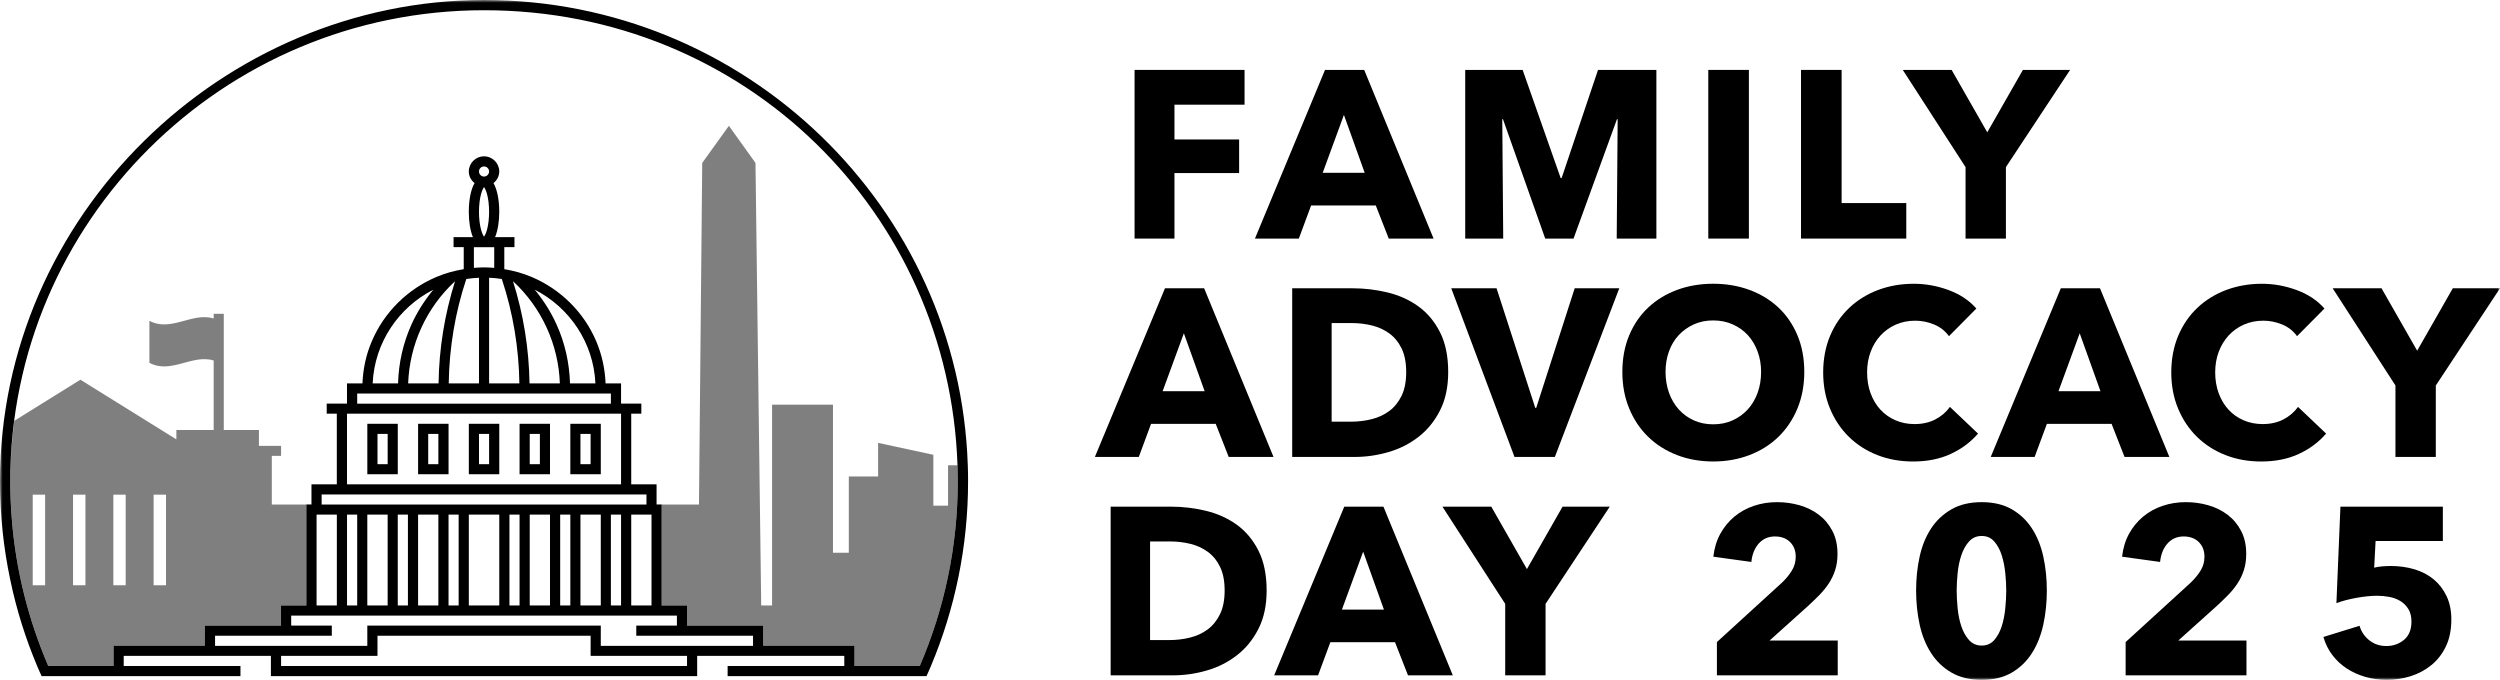
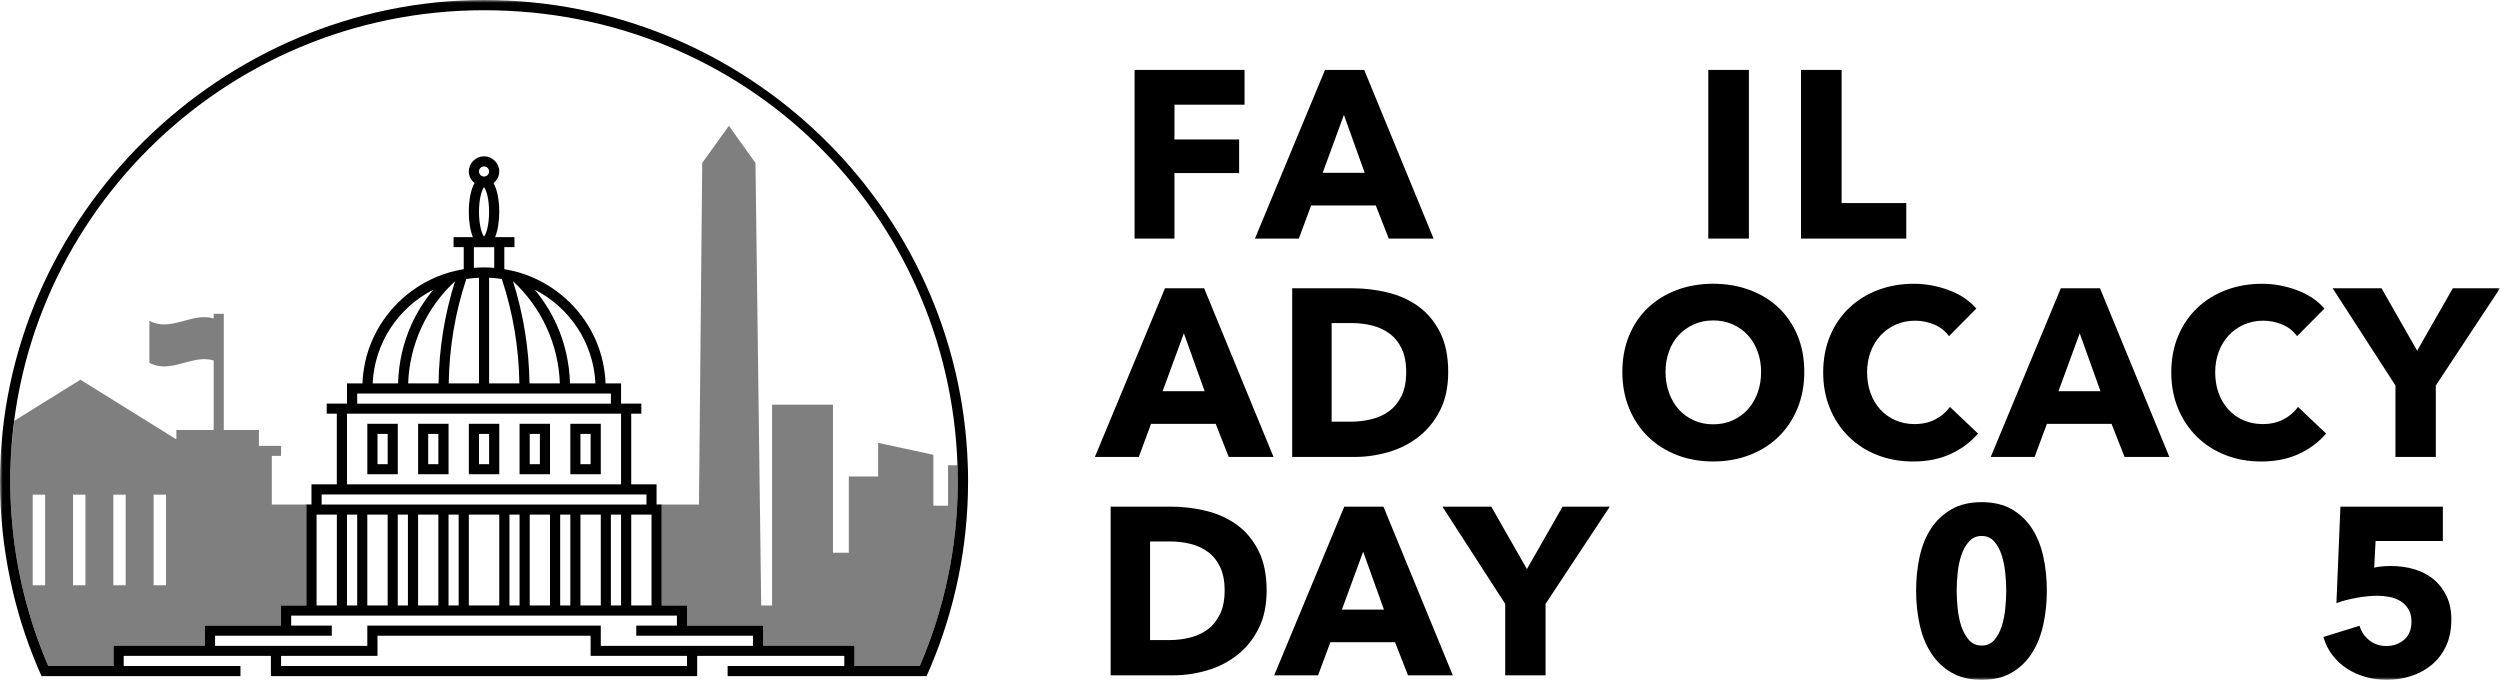
<svg xmlns="http://www.w3.org/2000/svg" width="467" height="127" viewBox="0 0 467 127" fill="none">
  <g clip-path="url(#clip0_2583_1106)">
    <mask id="mask0_2583_1106" style="mask-type:luminance" maskUnits="userSpaceOnUse" x="0" y="0" width="467" height="127">
      <path d="M467 0H0V127H467V0Z" fill="white" />
    </mask>
    <g mask="url(#mask0_2583_1106)">
      <path d="M219.389 19.555V26.053H231.469V32.328H219.389V44.566H211.938V13.059H232.482V19.555H219.389Z" fill="black" />
      <path d="M259.419 44.566L256.996 38.381H244.916L242.623 44.566H234.422L247.514 13.059H254.832L267.793 44.566H259.417H259.419ZM251.043 21.469L247.077 32.283H254.925L251.046 21.469H251.043Z" fill="black" />
-       <path d="M302.002 44.566L302.179 22.27H302.047L293.936 44.566H288.647L280.756 22.27H280.623L280.801 44.566H273.703V13.059H284.428L291.534 33.264H291.712L298.51 13.059H309.412V44.566H302.007H302.002Z" fill="black" />
      <path d="M319.109 44.566V13.059H326.692V44.566H319.109Z" fill="black" />
      <path d="M336.43 44.566V13.059H344.014V37.935H356.093V44.566H336.433H336.43Z" fill="black" />
-       <path d="M374.703 31.215V44.566H367.165V31.215L355.438 13.059H364.564L371.221 24.719L377.879 13.059H386.695L374.704 31.215H374.703Z" fill="black" />
      <path d="M229.521 85.359L227.097 79.174H215.018L212.724 85.359H204.523L217.616 53.852H224.934L237.894 85.359H229.518H229.521ZM221.145 62.262L217.178 73.076H225.027L221.148 62.262H221.145Z" fill="black" />
      <path d="M270.522 69.517C270.522 72.275 270.016 74.658 269 76.659C267.987 78.663 266.648 80.308 264.989 81.6C263.329 82.891 261.454 83.841 259.368 84.447C257.281 85.056 255.165 85.359 253.02 85.359H241.383V53.852H252.667C254.871 53.852 257.045 54.113 259.193 54.629C261.338 55.149 263.249 56.008 264.925 57.21C266.601 58.413 267.953 60.021 268.982 62.038C270.01 64.054 270.525 66.549 270.525 69.514L270.522 69.517ZM262.677 69.517C262.677 67.737 262.39 66.261 261.818 65.088C261.245 63.917 260.479 62.981 259.524 62.285C258.57 61.589 257.48 61.091 256.263 60.793C255.043 60.498 253.786 60.348 252.495 60.348H248.749V78.771H252.32C253.672 78.771 254.972 78.615 256.22 78.304C257.469 77.993 258.572 77.482 259.527 76.77C260.481 76.058 261.245 75.109 261.82 73.922C262.393 72.736 262.679 71.268 262.679 69.517H262.677Z" fill="black" />
-       <path d="M290.447 85.359H282.909L271.094 53.852H279.557L286.788 76.192H286.965L294.151 53.852H302.481L290.447 85.359Z" fill="black" />
      <path d="M337.041 69.471C337.041 71.962 336.614 74.24 335.763 76.302C334.909 78.363 333.726 80.13 332.215 81.598C330.701 83.067 328.901 84.203 326.814 85.002C324.727 85.803 322.463 86.204 320.024 86.204C317.584 86.204 315.328 85.803 313.257 85.002C311.187 84.2 309.392 83.067 307.88 81.598C306.366 80.13 305.184 78.366 304.333 76.302C303.479 74.24 303.055 71.962 303.055 69.471C303.055 66.979 303.482 64.673 304.333 62.64C305.184 60.607 306.366 58.88 307.88 57.454C309.394 56.031 311.187 54.934 313.257 54.161C315.328 53.392 317.584 53.004 320.024 53.004C322.463 53.004 324.725 53.389 326.814 54.161C328.901 54.934 330.701 56.031 332.215 57.454C333.729 58.878 334.912 60.607 335.763 62.64C336.614 64.673 337.041 66.95 337.041 69.471ZM328.975 69.471C328.975 68.108 328.755 66.832 328.315 65.643C327.875 64.456 327.265 63.439 326.485 62.595C325.706 61.749 324.767 61.082 323.664 60.592C322.561 60.101 321.349 59.856 320.026 59.856C318.703 59.856 317.5 60.101 316.413 60.592C315.325 61.082 314.384 61.749 313.591 62.595C312.799 63.441 312.189 64.456 311.762 65.643C311.335 66.829 311.123 68.105 311.123 69.471C311.123 70.837 311.343 72.207 311.783 73.41C312.223 74.612 312.833 75.643 313.613 76.502C314.392 77.364 315.325 78.036 316.413 78.527C317.5 79.017 318.706 79.262 320.026 79.262C321.347 79.262 322.553 79.017 323.64 78.527C324.727 78.036 325.669 77.362 326.461 76.502C327.254 75.643 327.872 74.612 328.312 73.41C328.752 72.207 328.972 70.894 328.972 69.471H328.975Z" fill="black" />
      <path d="M364.377 84.805C362.349 85.739 360.013 86.208 357.367 86.208C354.957 86.208 352.729 85.807 350.688 85.006C348.644 84.204 346.875 83.07 345.374 81.602C343.874 80.134 342.699 78.375 341.848 76.329C340.994 74.284 340.57 72.027 340.57 69.564C340.57 67.102 341.002 64.758 341.872 62.71C342.739 60.664 343.937 58.921 345.465 57.482C346.992 56.042 348.784 54.938 350.842 54.165C352.899 53.395 355.118 53.008 357.499 53.008C359.703 53.008 361.872 53.401 364.001 54.186C366.132 54.972 367.858 56.121 369.182 57.635L364.067 62.797C363.362 61.819 362.436 61.091 361.291 60.616C360.145 60.142 358.968 59.905 357.764 59.905C356.441 59.905 355.23 60.15 354.127 60.64C353.024 61.13 352.077 61.805 351.284 62.665C350.492 63.527 349.874 64.542 349.434 65.713C348.994 66.886 348.774 68.167 348.774 69.562C348.774 70.956 348.994 72.293 349.434 73.477C349.874 74.663 350.484 75.681 351.263 76.524C352.043 77.371 352.976 78.03 354.063 78.504C355.15 78.979 356.341 79.216 357.635 79.216C359.133 79.216 360.44 78.921 361.559 78.325C362.675 77.732 363.571 76.962 364.247 76.01L369.494 80.996C368.113 82.599 366.408 83.867 364.38 84.8L364.377 84.805Z" fill="black" />
      <path d="M396.865 85.359L394.442 79.174H382.362L380.068 85.359H371.867L384.96 53.852H392.278L405.238 85.359H396.862H396.865ZM388.489 62.262L384.523 73.076H392.368L388.489 62.262Z" fill="black" />
      <path d="M429.402 84.805C427.373 85.739 425.037 86.208 422.391 86.208C419.981 86.208 417.754 85.807 415.712 85.006C413.668 84.204 411.9 83.07 410.399 81.602C408.898 80.134 407.724 78.375 406.872 76.329C406.019 74.284 405.594 72.027 405.594 69.564C405.594 67.102 406.027 64.758 406.896 62.71C407.763 60.664 408.962 58.921 410.489 57.482C412.016 56.042 413.809 54.938 415.866 54.165C417.924 53.395 420.143 53.008 422.524 53.008C424.727 53.008 426.896 53.401 429.025 54.186C431.157 54.972 432.883 56.121 434.206 57.635L429.091 62.797C428.386 61.819 427.461 61.091 426.315 60.616C425.17 60.142 423.993 59.905 422.789 59.905C421.466 59.905 420.254 60.15 419.151 60.64C418.048 61.13 417.102 61.805 416.309 62.665C415.516 63.527 414.898 64.542 414.458 65.713C414.018 66.886 413.798 68.167 413.798 69.562C413.798 70.956 414.018 72.293 414.458 73.477C414.898 74.663 415.508 75.681 416.288 76.524C417.067 77.371 418 78.03 419.088 78.504C420.175 78.979 421.365 79.216 422.659 79.216C424.157 79.216 425.464 78.921 426.583 78.325C427.699 77.732 428.596 76.962 429.272 76.01L434.519 80.996C433.137 82.599 431.433 83.867 429.404 84.8L429.402 84.805Z" fill="black" />
      <path d="M455.008 72.008V85.359H447.47V72.008L435.742 53.852H444.869L451.526 65.512L458.184 53.852H467L455.01 72.008H455.008Z" fill="black" />
      <path d="M236.608 110.31C236.608 113.07 236.101 115.451 235.086 117.452C234.073 119.455 232.734 121.1 231.074 122.392C229.415 123.681 227.54 124.633 225.453 125.24C223.367 125.849 221.251 126.152 219.106 126.152H207.469V94.644H218.753C220.956 94.644 223.131 94.906 225.278 95.422C227.423 95.942 229.335 96.801 231.008 98.003C232.684 99.206 234.036 100.813 235.065 102.833C236.093 104.85 236.608 107.344 236.608 110.31ZM228.762 110.31C228.762 108.53 228.476 107.054 227.903 105.881C227.33 104.71 226.564 103.774 225.61 103.078C224.655 102.382 223.565 101.884 222.348 101.588C221.129 101.293 219.872 101.143 218.578 101.143H214.832V119.566H218.403C219.755 119.566 221.055 119.41 222.303 119.099C223.552 118.788 224.655 118.277 225.61 117.565C226.564 116.853 227.328 115.904 227.903 114.718C228.476 113.531 228.762 112.063 228.762 110.312V110.31Z" fill="black" />
      <path d="M263.013 126.152L260.59 119.967H248.51L246.217 126.152H238.016L251.108 94.644H258.426L271.386 126.152H263.011H263.013ZM254.637 103.054L250.671 113.869H258.519L254.64 103.054H254.637Z" fill="black" />
      <path d="M288.71 112.801V126.152H281.172V112.801L269.445 94.644H278.571L285.229 106.305L291.887 94.644H300.703L288.713 112.801H288.71Z" fill="black" />
-       <path d="M320.718 126.155V119.936L332.885 108.828C333.649 108.088 334.267 107.334 334.736 106.561C335.205 105.791 335.441 104.932 335.441 103.985C335.441 102.86 335.089 101.95 334.383 101.254C333.678 100.558 332.737 100.21 331.562 100.21C330.327 100.21 329.322 100.648 328.542 101.523C327.763 102.398 327.301 103.548 327.153 104.971L320.055 103.993C320.233 102.39 320.665 100.964 321.354 99.712C322.044 98.459 322.919 97.394 323.976 96.511C325.034 95.63 326.246 94.958 327.614 94.494C328.98 94.03 330.427 93.801 331.957 93.801C333.397 93.801 334.794 93.993 336.146 94.378C337.499 94.763 338.702 95.356 339.76 96.158C340.818 96.959 341.661 97.969 342.295 99.184C342.926 100.403 343.244 101.826 343.244 103.458C343.244 104.587 343.096 105.602 342.804 106.506C342.51 107.41 342.107 108.248 341.592 109.021C341.078 109.793 340.489 110.513 339.829 111.18C339.169 111.847 338.485 112.509 337.78 113.16L330.549 119.656H343.289V126.155H320.718Z" fill="black" />
      <path d="M382.349 110.31C382.349 112.535 382.129 114.657 381.689 116.674C381.249 118.691 380.544 120.465 379.573 121.992C378.603 123.521 377.346 124.736 375.803 125.64C374.26 126.545 372.385 126.998 370.182 126.998C367.979 126.998 366.096 126.545 364.54 125.64C362.981 124.736 361.711 123.521 360.727 121.992C359.743 120.465 359.03 118.691 358.59 116.674C358.15 114.657 357.93 112.535 357.93 110.31C357.93 108.085 358.15 105.97 358.59 103.969C359.03 101.966 359.743 100.215 360.727 98.718C361.711 97.22 362.983 96.026 364.54 95.135C366.096 94.244 367.979 93.801 370.182 93.801C372.385 93.801 374.26 94.246 375.803 95.135C377.346 96.023 378.603 97.22 379.573 98.718C380.544 100.215 381.249 101.966 381.689 103.969C382.129 105.973 382.349 108.085 382.349 110.31ZM374.766 110.31C374.766 109.332 374.708 108.248 374.589 107.062C374.472 105.875 374.249 104.771 373.928 103.745C373.605 102.722 373.141 101.863 372.539 101.164C371.937 100.468 371.15 100.118 370.182 100.118C369.214 100.118 368.419 100.466 367.801 101.164C367.183 101.863 366.706 102.722 366.369 103.745C366.03 104.768 365.802 105.875 365.685 107.062C365.569 108.248 365.508 109.332 365.508 110.31C365.508 111.288 365.566 112.424 365.685 113.626C365.802 114.829 366.03 115.941 366.369 116.964C366.706 117.987 367.186 118.849 367.801 119.545C368.419 120.244 369.212 120.592 370.182 120.592C371.152 120.592 371.937 120.244 372.539 119.545C373.141 118.849 373.605 117.987 373.928 116.964C374.252 115.941 374.472 114.829 374.589 113.626C374.705 112.424 374.766 111.32 374.766 110.31Z" fill="black" />
-       <path d="M397.069 126.155V119.936L409.236 108.828C410 108.088 410.617 107.334 411.087 106.561C411.556 105.791 411.792 104.932 411.792 103.985C411.792 102.86 411.439 101.95 410.734 101.254C410.029 100.558 409.088 100.21 407.913 100.21C406.677 100.21 405.673 100.648 404.893 101.523C404.114 102.398 403.652 103.548 403.504 104.971L396.406 103.993C396.584 102.39 397.016 100.964 397.705 99.712C398.394 98.459 399.269 97.394 400.327 96.511C401.385 95.63 402.597 94.958 403.965 94.494C405.331 94.03 406.778 93.801 408.308 93.801C409.748 93.801 411.145 93.993 412.497 94.378C413.85 94.763 415.053 95.356 416.111 96.158C417.169 96.959 418.012 97.969 418.646 99.184C419.277 100.403 419.595 101.826 419.595 103.458C419.595 104.587 419.447 105.602 419.155 106.506C418.861 107.41 418.458 108.248 417.943 109.021C417.429 109.793 416.84 110.513 416.18 111.18C415.52 111.847 414.836 112.509 414.131 113.16L406.9 119.656H419.64V126.155H397.069Z" fill="black" />
      <path d="M457.908 115.738C457.908 117.668 457.568 119.337 456.895 120.744C456.219 122.155 455.315 123.318 454.182 124.238C453.05 125.158 451.764 125.849 450.325 126.307C448.885 126.766 447.4 126.998 445.873 126.998C444.462 126.998 443.118 126.813 441.84 126.442C440.562 126.07 439.401 125.545 438.359 124.863C437.314 124.18 436.418 123.341 435.67 122.347C434.92 121.353 434.368 120.233 434.016 118.986L440.761 116.895C441.084 117.995 441.694 118.899 442.59 119.611C443.487 120.323 444.552 120.679 445.785 120.679C447.018 120.679 448.145 120.294 449.07 119.521C449.996 118.749 450.46 117.607 450.46 116.094C450.46 115.174 450.269 114.404 449.887 113.779C449.505 113.157 449.012 112.659 448.41 112.287C447.808 111.915 447.124 111.657 446.361 111.509C445.597 111.362 444.833 111.288 444.067 111.288C442.951 111.288 441.678 111.414 440.254 111.665C438.828 111.918 437.558 112.25 436.442 112.667L437.192 94.644H456.325V101.053H443.762L443.497 106.039C443.966 105.92 444.489 105.838 445.061 105.794C445.634 105.749 446.157 105.728 446.626 105.728C448.182 105.728 449.654 105.936 451.035 106.35C452.417 106.766 453.615 107.396 454.628 108.24C455.641 109.086 456.441 110.13 457.03 111.377C457.619 112.624 457.913 114.077 457.913 115.738H457.908Z" fill="black" />
      <g opacity="0.5">
        <path d="M178.859 86.912H177.093V94.457H174.351V84.955L164.032 82.73V89H158.557V103.25H155.6V75.596H144.226V113.097H142.192L141.124 30.432L136.155 23.504L131.175 30.432L130.568 94.241H122.633V94.251H123.6V113.097H128.333V116.864H142.553V120.642H159.615V124.409H171.811C176.374 113.803 178.914 102.145 178.914 89.907C178.914 88.9 178.893 87.906 178.859 86.912Z" fill="black" />
        <path d="M50.772 94.247V85.159H52.503V83.293H48.367V80.319H41.802V58.613H39.914V59.496C35.913 58.255 31.912 62.091 27.908 59.921V67.767C31.909 69.947 35.91 66.101 39.914 67.342V80.319H32.946V82.075L15.017 70.93L2.678 78.6C2.198 82.306 1.922 86.074 1.922 89.907C1.922 92.277 2.023 94.624 2.214 96.949C2.977 106.627 5.35 115.86 9.025 124.409H21.221V120.642H38.283V116.864H52.503V113.097H57.236V94.241H50.772V94.247ZM8.428 109.324H6.114V92.404H8.428V109.324ZM15.958 109.324H13.644V92.404H15.958V109.324ZM23.478 109.324H21.174V92.404H23.478V109.324ZM31.011 109.324H28.696V92.404H31.011V109.324Z" fill="black" />
      </g>
      <path d="M180.782 86.911C179.196 38.705 139.271 0 90.419 0C41.566 0 0 40.326 0 89.906C0 96.22 0.663 102.379 1.922 108.337C3.081 113.902 4.778 119.267 6.936 124.408C7.196 125.046 7.488 125.661 7.769 126.296H44.918V124.408H23.11V122.521H50.605V126.299H130.232V122.521H157.714V124.408H135.92V126.296H173.069C173.35 125.658 173.642 125.044 173.901 124.408C178.364 113.779 180.837 102.123 180.837 89.906C180.837 88.899 180.827 87.905 180.782 86.911ZM128.334 124.408H52.506V122.521H70.514V118.753H110.328V122.521H128.337V124.408H128.334ZM140.666 120.644H112.227V116.866H68.614V120.644H40.174V118.753H61.982V116.866H54.394V114.989H126.446V116.866H118.858V118.753H140.666V120.644ZM89.867 36.224C90.069 35.51 90.284 35.13 90.419 34.951C90.554 35.13 90.766 35.51 90.97 36.224C91.227 37.152 91.363 38.346 91.363 39.577C91.363 40.809 91.227 42.003 90.97 42.931C90.769 43.645 90.554 44.025 90.419 44.204C90.284 44.025 90.071 43.645 89.867 42.931C89.61 42.003 89.475 40.809 89.475 39.577C89.475 38.346 89.61 37.152 89.867 36.224ZM89.475 32.032C89.475 31.518 89.891 31.093 90.419 31.093C90.946 31.093 91.363 31.518 91.363 32.032C91.363 32.546 90.936 32.981 90.419 32.981C89.902 32.981 89.475 32.557 89.475 32.032ZM92.32 46.171V50.039C91.691 49.983 91.06 49.949 90.421 49.949C89.782 49.949 89.151 49.983 88.523 50.039V46.171H92.323H92.32ZM104.583 71.62H98.916C98.816 65.116 97.782 58.723 95.836 52.564C95.846 52.564 95.87 52.575 95.881 52.575C101.207 57.515 104.333 64.399 104.58 71.62H104.583ZM99.895 54.12C106.37 57.418 110.877 63.988 111.224 71.623H106.481C106.356 67.789 105.537 64.077 103.952 60.592C102.896 58.246 101.512 56.087 99.895 54.12ZM97.018 71.62H91.365V51.881C92.174 51.916 92.962 51.992 93.738 52.116C95.828 58.399 96.92 64.947 97.021 71.62H97.018ZM89.475 51.884V71.623H83.822C83.923 64.95 85.013 58.401 87.105 52.119C87.881 51.995 88.666 51.918 89.478 51.884H89.475ZM81.921 71.62H76.244C76.501 64.399 79.627 57.515 84.957 52.575C84.967 52.575 84.978 52.564 84.991 52.564C83.058 58.723 82.014 65.116 81.924 71.62H81.921ZM76.875 60.589C75.3 64.077 74.47 67.787 74.356 71.62H69.613C69.96 63.985 74.468 57.415 80.943 54.117C79.325 56.084 77.941 58.24 76.873 60.589H76.875ZM114.114 73.51V75.401H66.723V73.51H114.114ZM116.013 77.278V90.478H64.822V77.278H116.013ZM120.759 92.366V94.243H60.081V92.366H120.759ZM121.703 96.133V113.098H117.914V96.133H121.703ZM116.013 96.133V113.098H114.114V96.133H116.013ZM112.227 96.133V113.098H108.427V96.133H112.227ZM106.539 96.133V113.098H104.641V96.133H106.539ZM102.74 96.133V113.098H98.951V96.133H102.74ZM97.053 96.133V113.098H95.165V96.133H97.053ZM93.264 96.133V113.098H87.576V96.133H93.264ZM85.675 96.133V113.098H83.787V96.133H85.675ZM81.886 96.133V113.098H78.098V96.133H81.886ZM76.199 96.133V113.098H74.301V96.133H76.199ZM72.413 96.133V113.098H68.614V96.133H72.413ZM66.723 96.133V113.098H64.825V96.133H66.723ZM62.923 96.133V113.098H59.135V96.133H62.923ZM171.812 124.408H159.616V120.641H142.554V116.863H128.334V113.096H123.601V94.24H122.647V90.473H117.914V77.272H119.802V75.395H116.013V71.617H113.123C113.011 68.902 112.436 66.252 111.381 63.761C110.235 61.067 108.594 58.641 106.502 56.564C104.413 54.497 101.984 52.865 99.275 51.723C97.644 51.03 95.947 50.571 94.205 50.281V46.168H96.103V44.291H92.484C93.001 43.029 93.261 41.307 93.261 39.575C93.261 37.518 92.914 35.462 92.182 34.199C92.824 33.685 93.261 32.926 93.261 32.032C93.261 30.479 91.98 29.203 90.416 29.203C88.852 29.203 87.571 30.477 87.571 32.032C87.571 32.926 88.009 33.685 88.65 34.199C87.908 35.462 87.571 37.518 87.571 39.575C87.571 41.307 87.818 43.029 88.335 44.291H84.726V46.168H86.625V50.281C84.883 50.571 83.186 51.03 81.555 51.723C78.845 52.862 76.419 54.494 74.327 56.564C72.235 58.644 70.594 61.069 69.449 63.761C68.38 66.252 67.818 68.902 67.707 71.617H64.817V75.395H61.028V77.272H62.916V90.473H58.183V94.24H57.228V113.096H52.495V116.863H38.276V120.641H21.214V124.408H9.017C5.343 115.859 2.97 106.626 2.206 96.948C2.015 94.623 1.914 92.276 1.914 89.906C1.922 41.389 41.625 1.911 90.419 1.911C139.213 1.911 177.274 39.778 178.86 86.911C178.894 87.905 178.915 88.902 178.915 89.906C178.915 102.144 176.375 113.802 171.812 124.408Z" fill="black" />
      <path d="M87.578 79.164V88.587H93.265V79.164H87.578ZM91.364 86.71H89.477V81.054H91.364V86.71Z" fill="black" />
      <path d="M78.102 79.164V88.587H83.789V79.164H78.102ZM81.888 86.71H79.989V81.054H81.888V86.71Z" fill="black" />
      <path d="M68.617 79.164V88.587H74.305V79.164H68.617ZM72.417 86.71H70.518V81.054H72.417V86.71Z" fill="black" />
      <path d="M97.055 79.164V88.587H102.742V79.164H97.055ZM100.851 86.71H98.953V81.054H100.851V86.71Z" fill="black" />
      <path d="M106.539 79.164V88.587H112.227V79.164H106.539ZM110.326 86.71H108.427V81.054H110.326V86.71Z" fill="black" />
    </g>
  </g>
  <defs>
    <clipPath id="clip0_2583_1106">
      <rect width="467" height="127" fill="white" />
    </clipPath>
  </defs>
</svg>